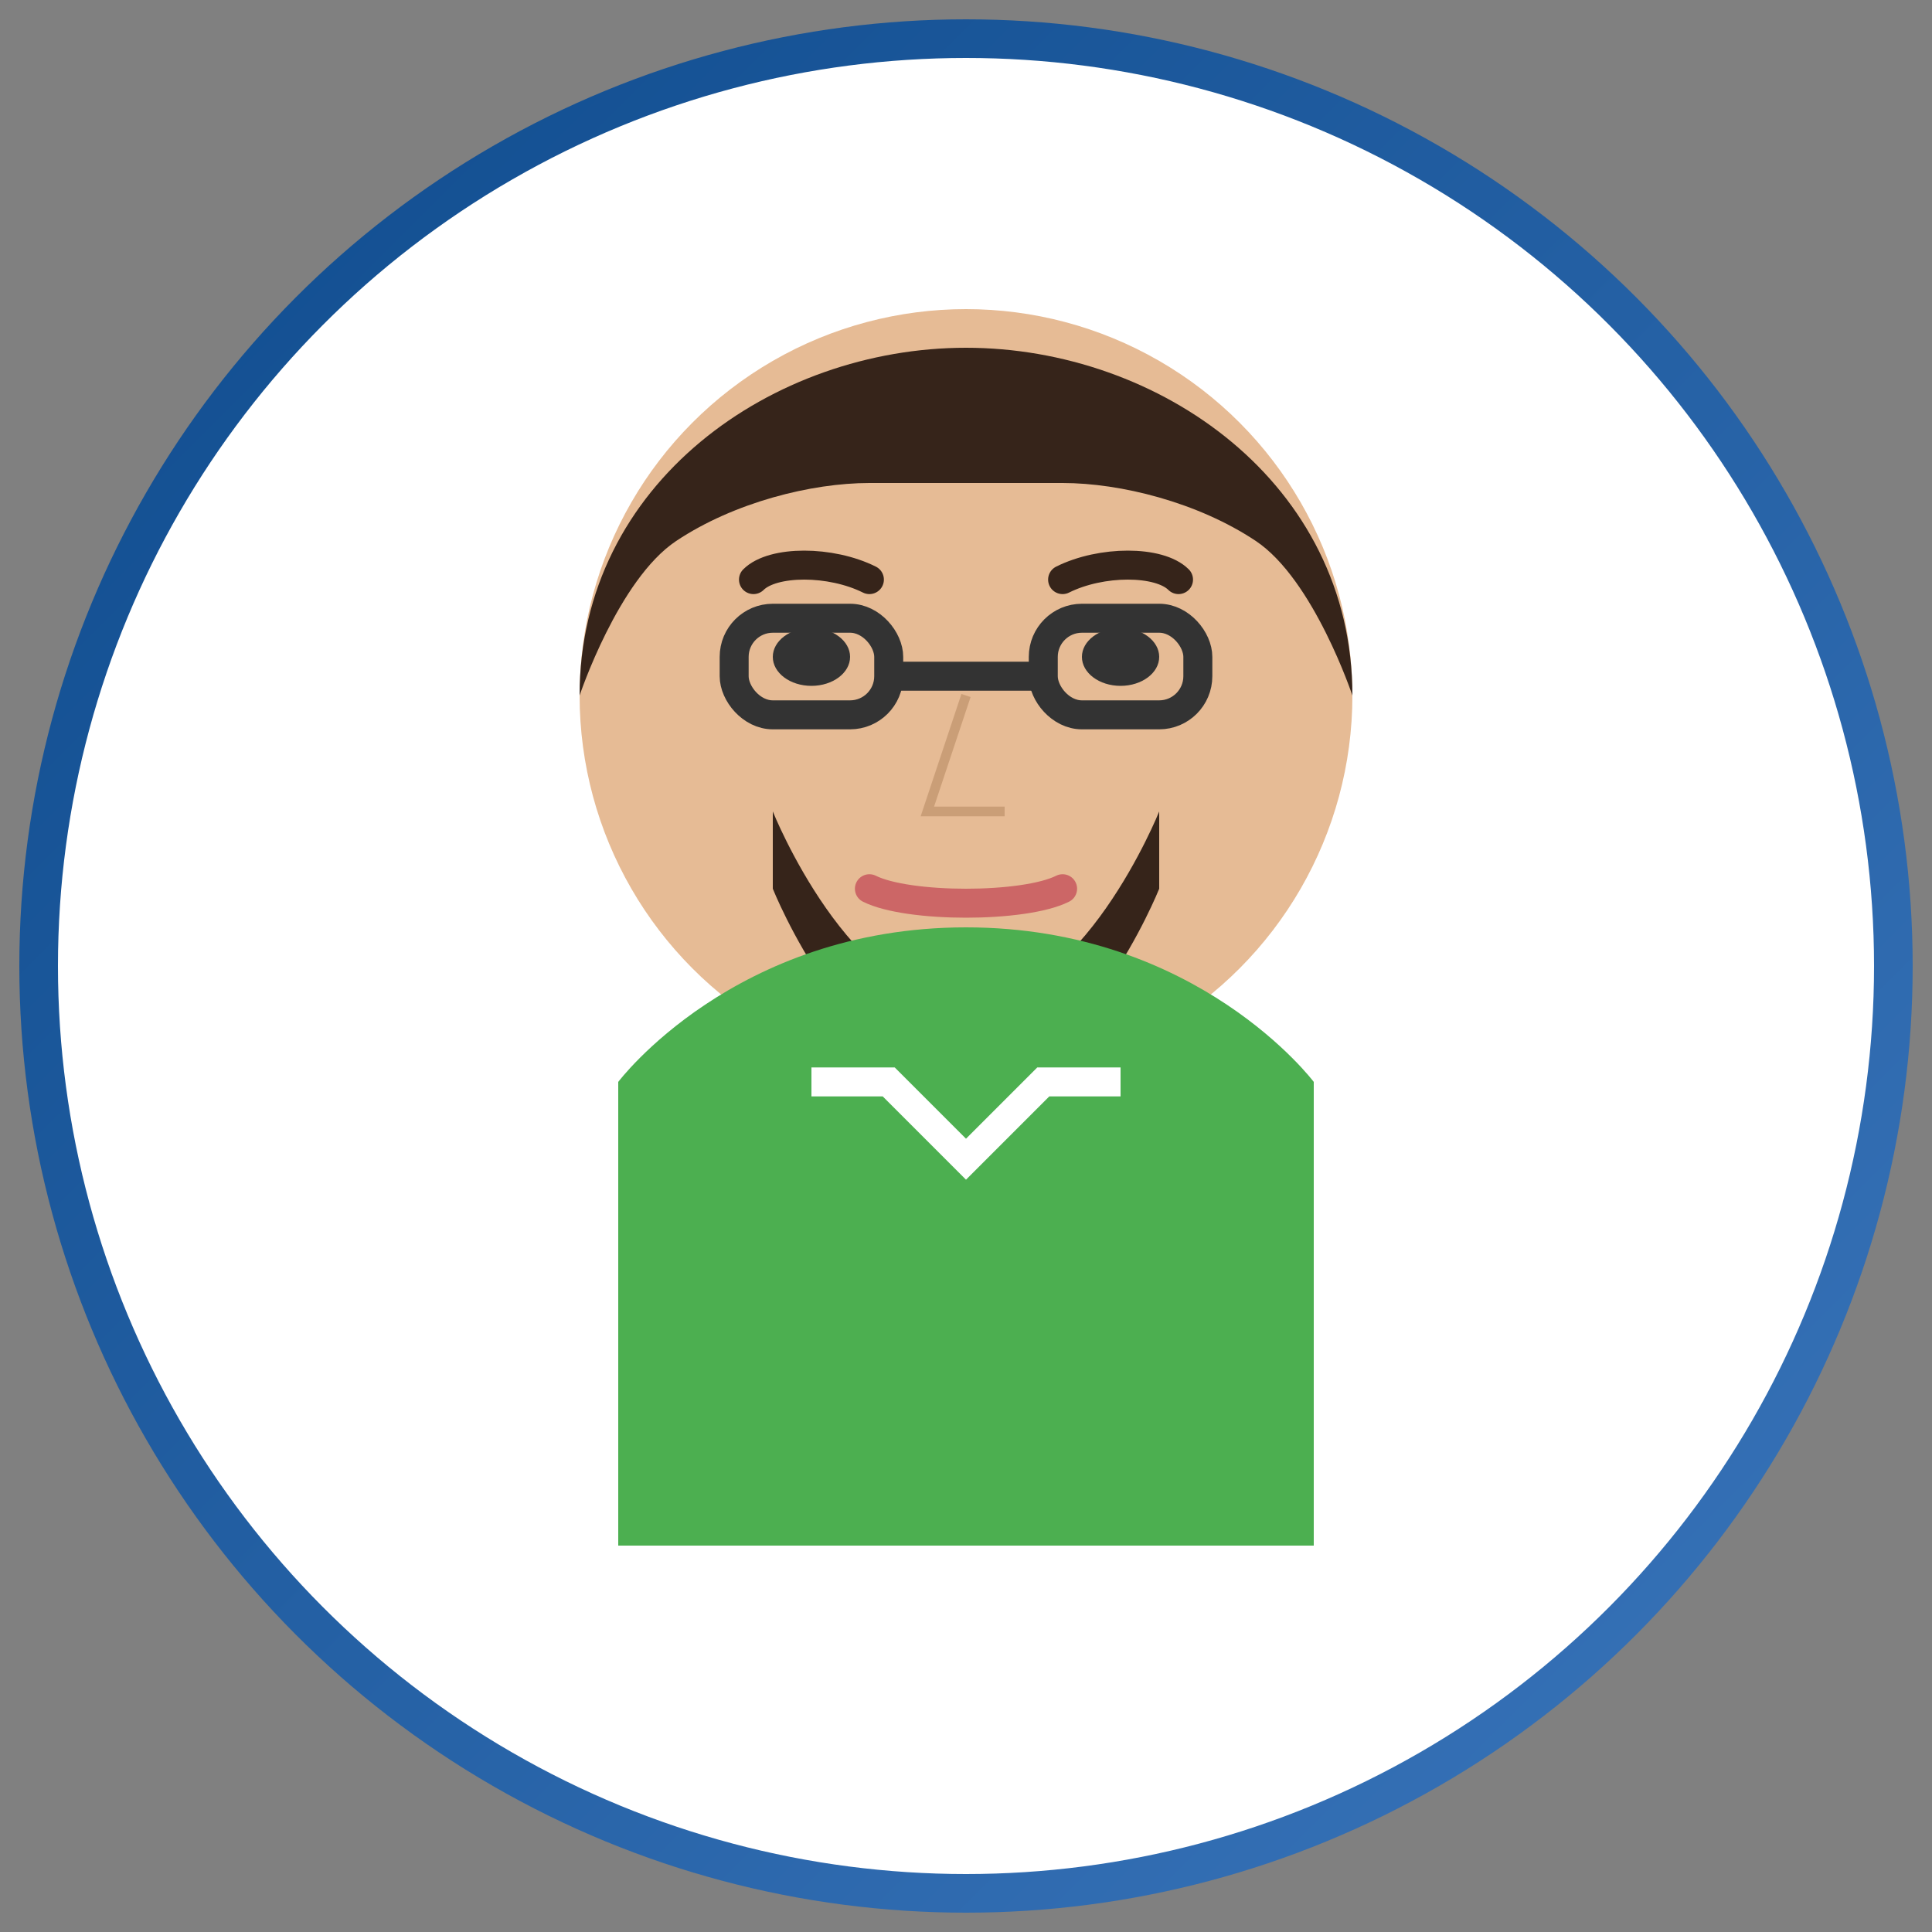
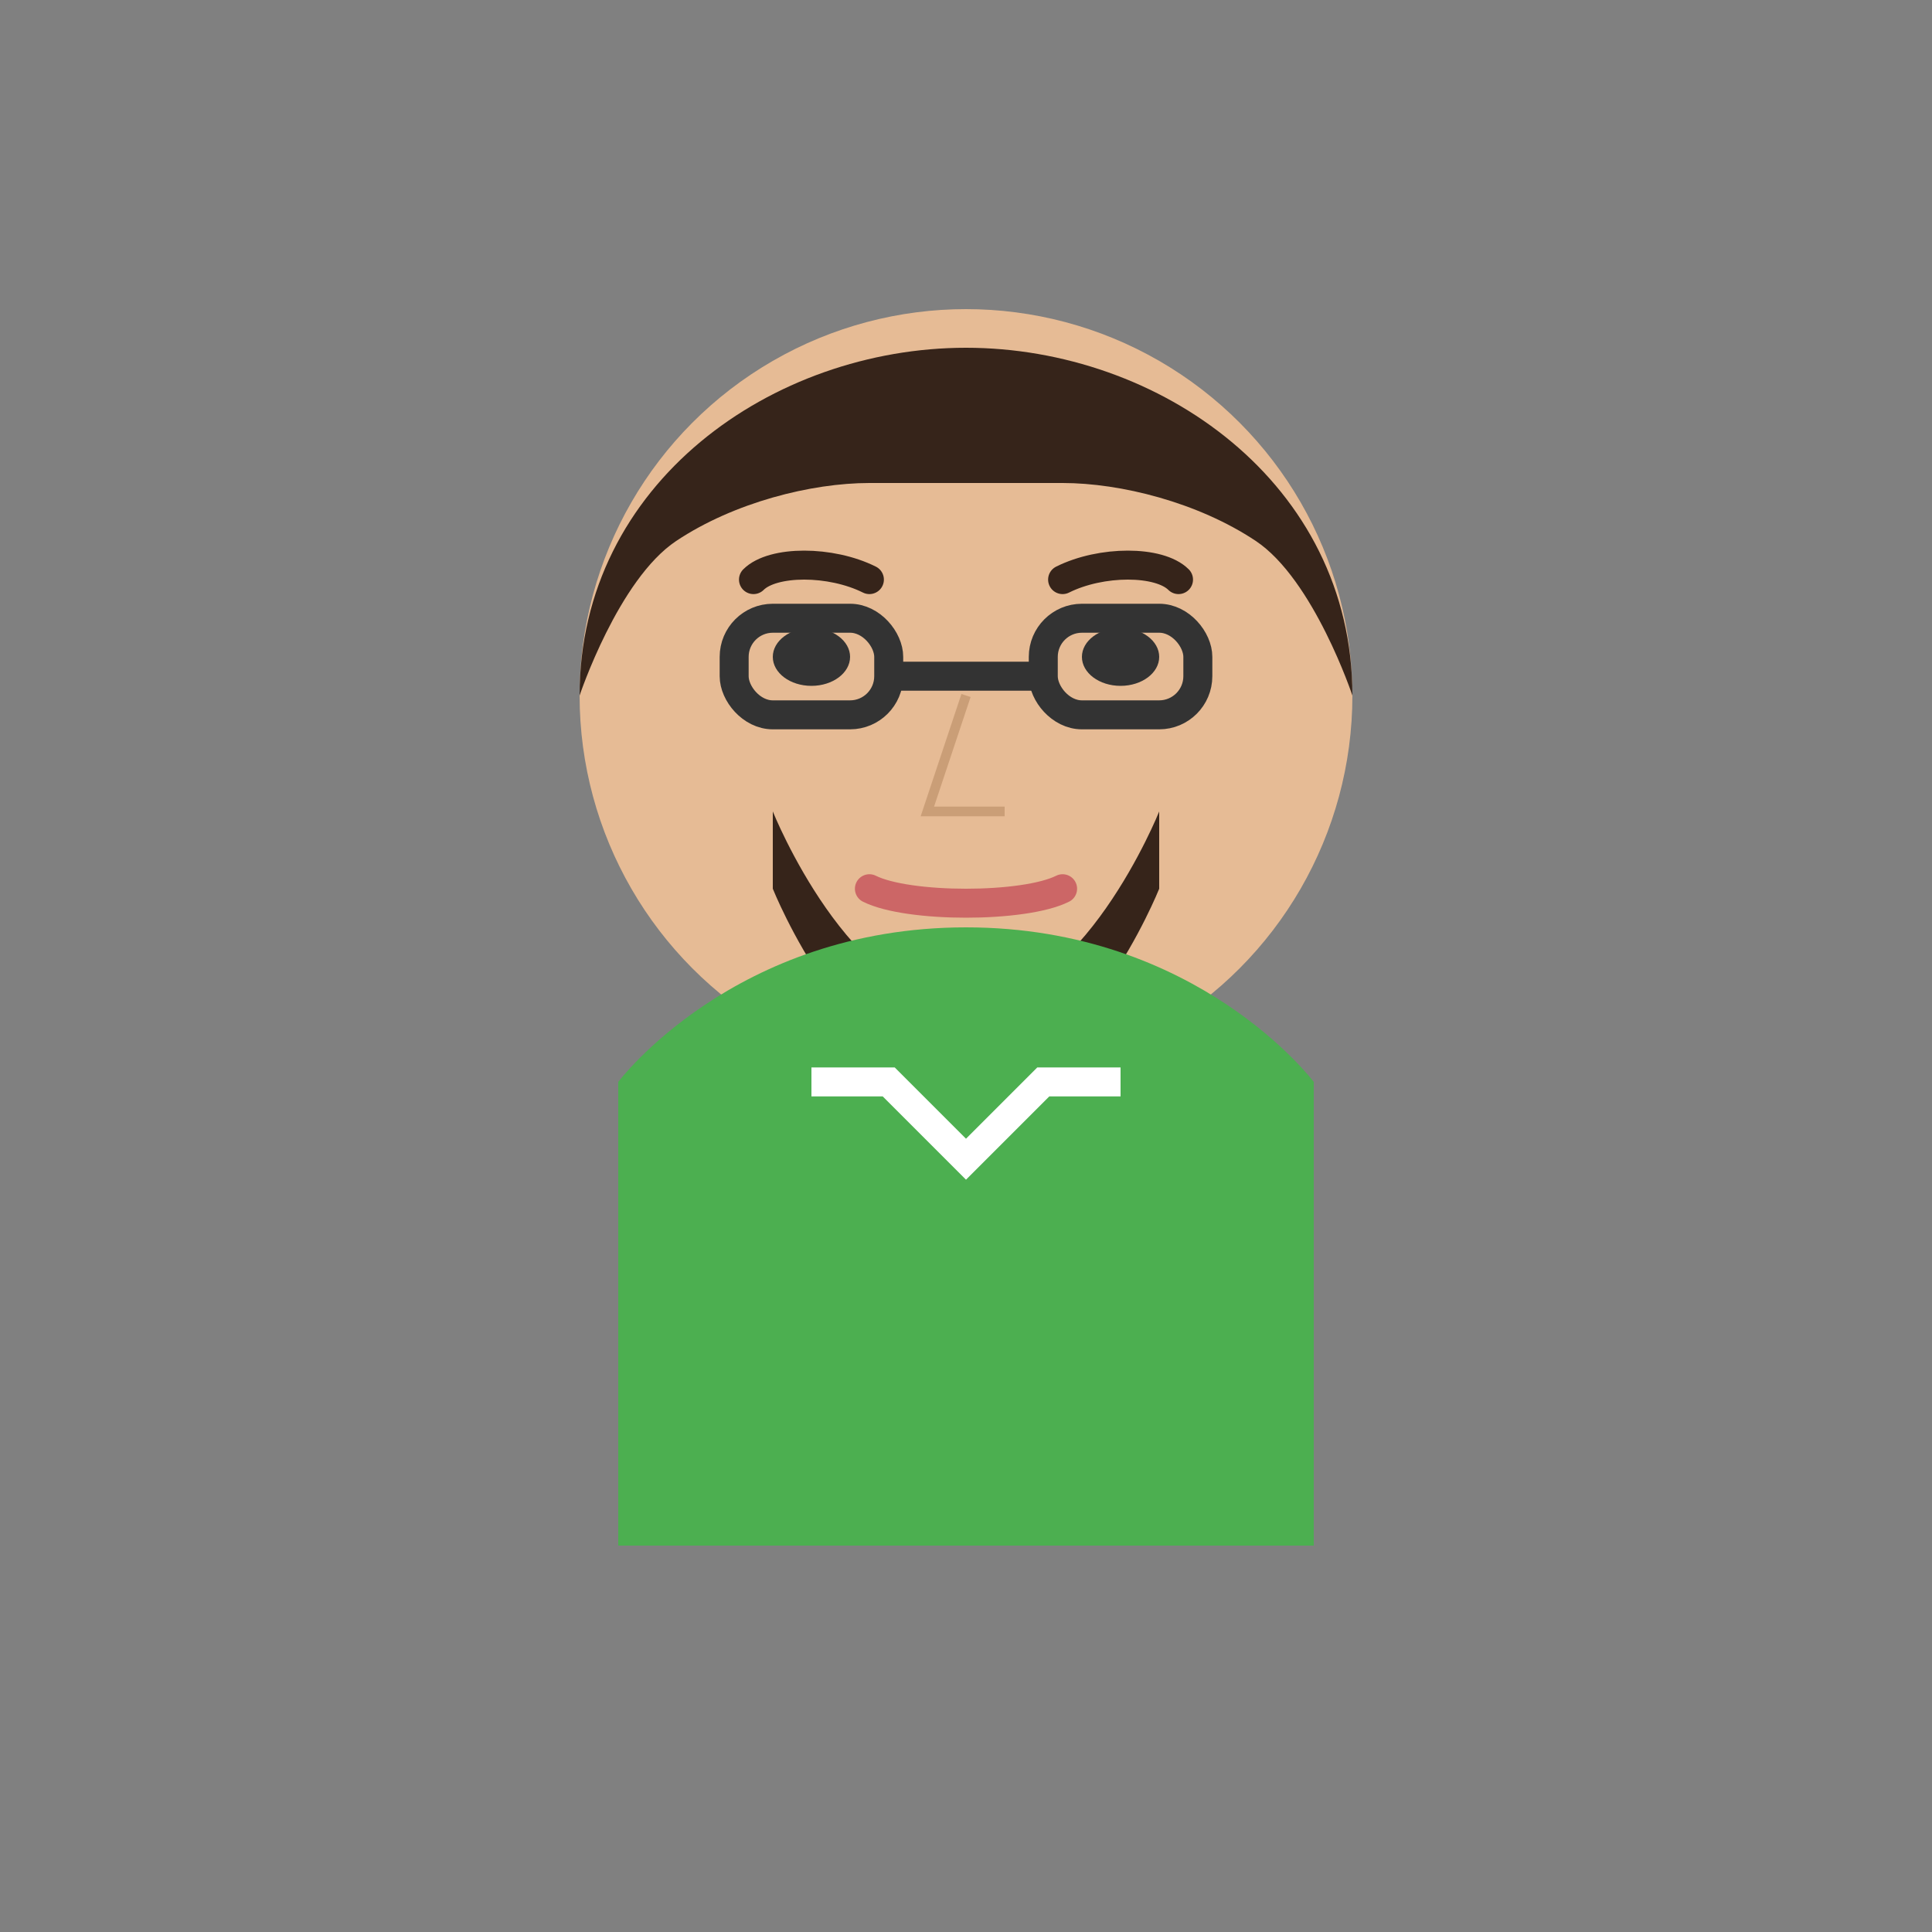
<svg xmlns="http://www.w3.org/2000/svg" width="100" height="100" viewBox="0 0 100 100">
  <rect x="0" y="0" width="100" height="100" fill="#808080" stroke="none" />
  <defs>
    <linearGradient id="avatar-bg" x1="0%" y1="0%" x2="100%" y2="100%">
      <stop offset="0%" stop-color="#0E4B8D" />
      <stop offset="100%" stop-color="#3A75BB" />
    </linearGradient>
  </defs>
-   <circle cx="50" cy="50" r="48" fill="white" stroke="url(#avatar-bg)" stroke-width="2" />
  <g>
    <circle cx="50" cy="36" r="20" fill="#E6BB95" />
    <path d="M30,36 C30,25 40,18 50,18 C60,18 70,25 70,36 C70,36 68,30 65,28 C62,26 58,25 55,25 L45,25 C42,25 38,26 35,28 C32,30 30,36 30,36 Z" fill="#36241A" />
    <path d="M40,42 C40,42 44,52 50,52 C56,52 60,42 60,42 L60,46 C60,46 56,56 50,56 C44,56 40,46 40,46 Z" fill="#36241A" />
    <rect x="38" y="32" width="8" height="5" rx="2" ry="2" fill="none" stroke="#333333" stroke-width="1.5" />
    <rect x="54" y="32" width="8" height="5" rx="2" ry="2" fill="none" stroke="#333333" stroke-width="1.5" />
    <path d="M46,35 L54,35" stroke="#333333" stroke-width="1.5" />
    <ellipse cx="42" cy="34" rx="2" ry="1.5" fill="#333333" />
    <ellipse cx="58" cy="34" rx="2" ry="1.5" fill="#333333" />
    <path d="M39,30 C40,29 43,29 45,30" stroke="#36241A" stroke-width="1.5" fill="none" stroke-linecap="round" />
    <path d="M55,30 C57,29 60,29 61,30" stroke="#36241A" stroke-width="1.5" fill="none" stroke-linecap="round" />
    <path d="M50,36 L48,42 L52,42" fill="#E6BB95" stroke="#CA9E77" stroke-width="0.5" />
    <path d="M45,46 C47,47 53,47 55,46" stroke="#CC6666" stroke-width="1.5" fill="none" stroke-linecap="round" />
    <path d="M32,56 L32,80 L68,80 L68,56 Z" fill="#4CAF50" />
    <path d="M32,56 C32,56 38,48 50,48 C62,48 68,56 68,56 Z" fill="#4CAF50" />
    <path d="M42,56 L46,56 L50,60 L54,56 L58,56" fill="none" stroke="white" stroke-width="1.5" />
  </g>
</svg>